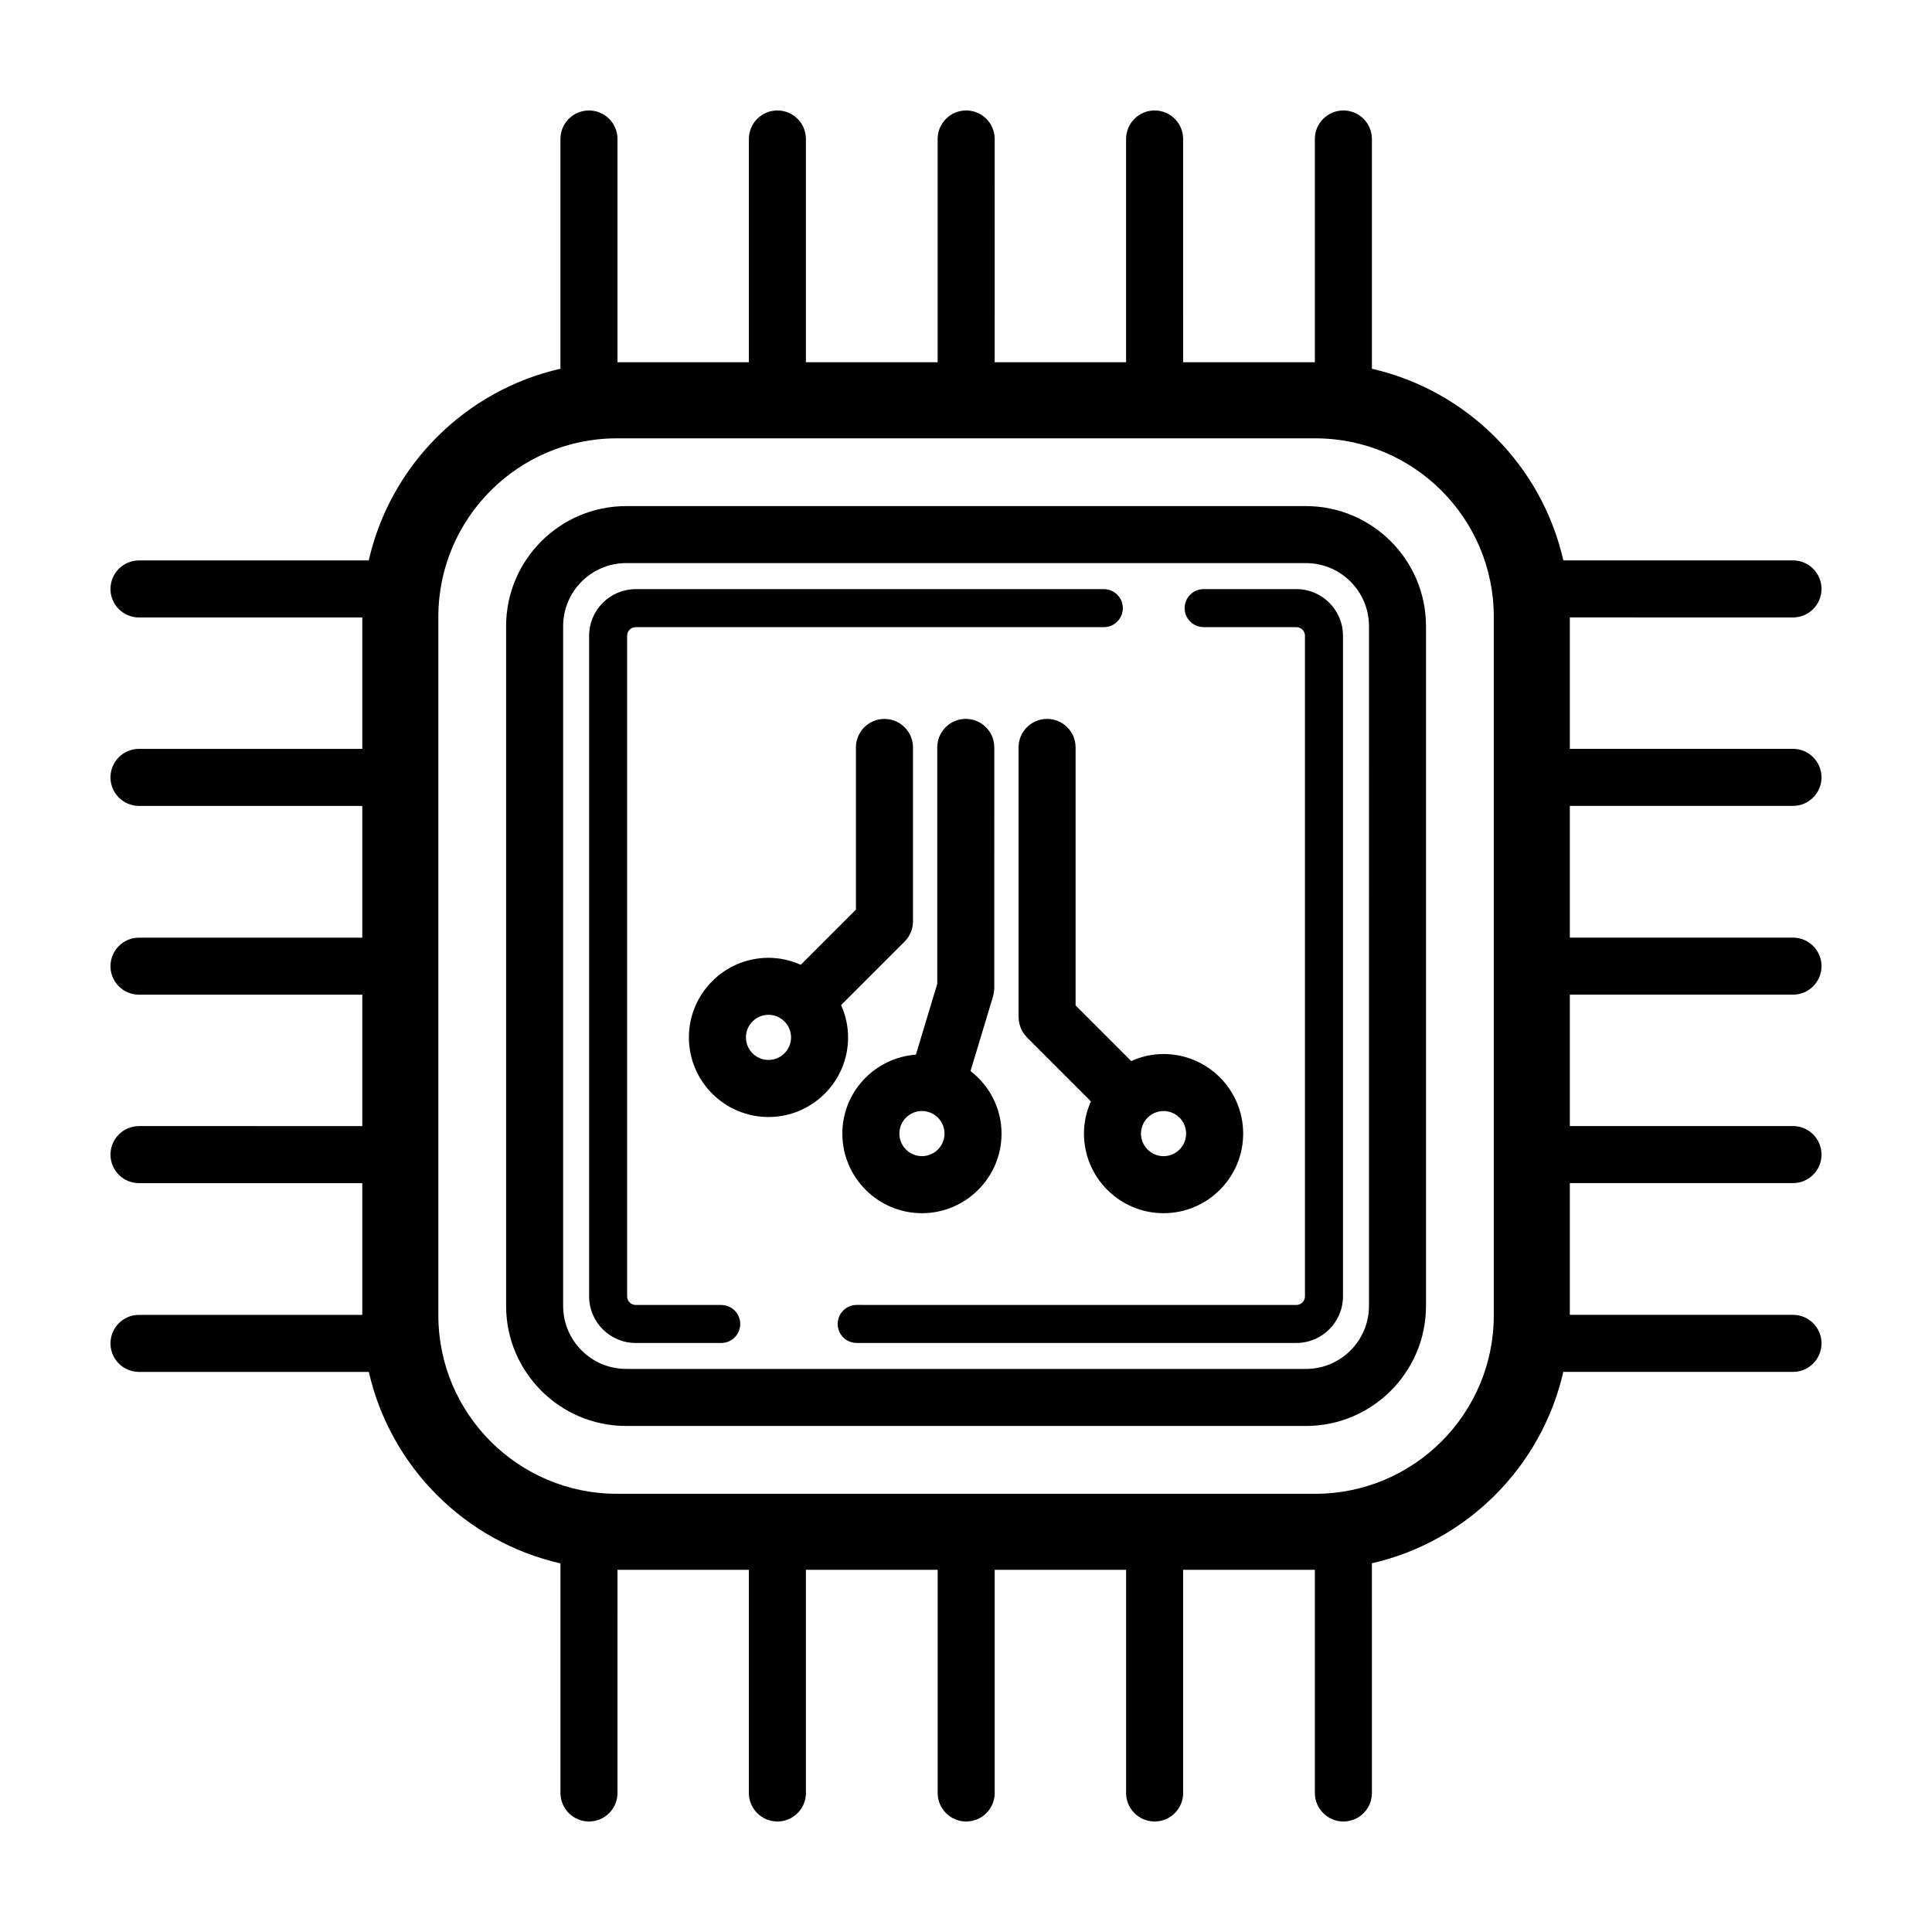
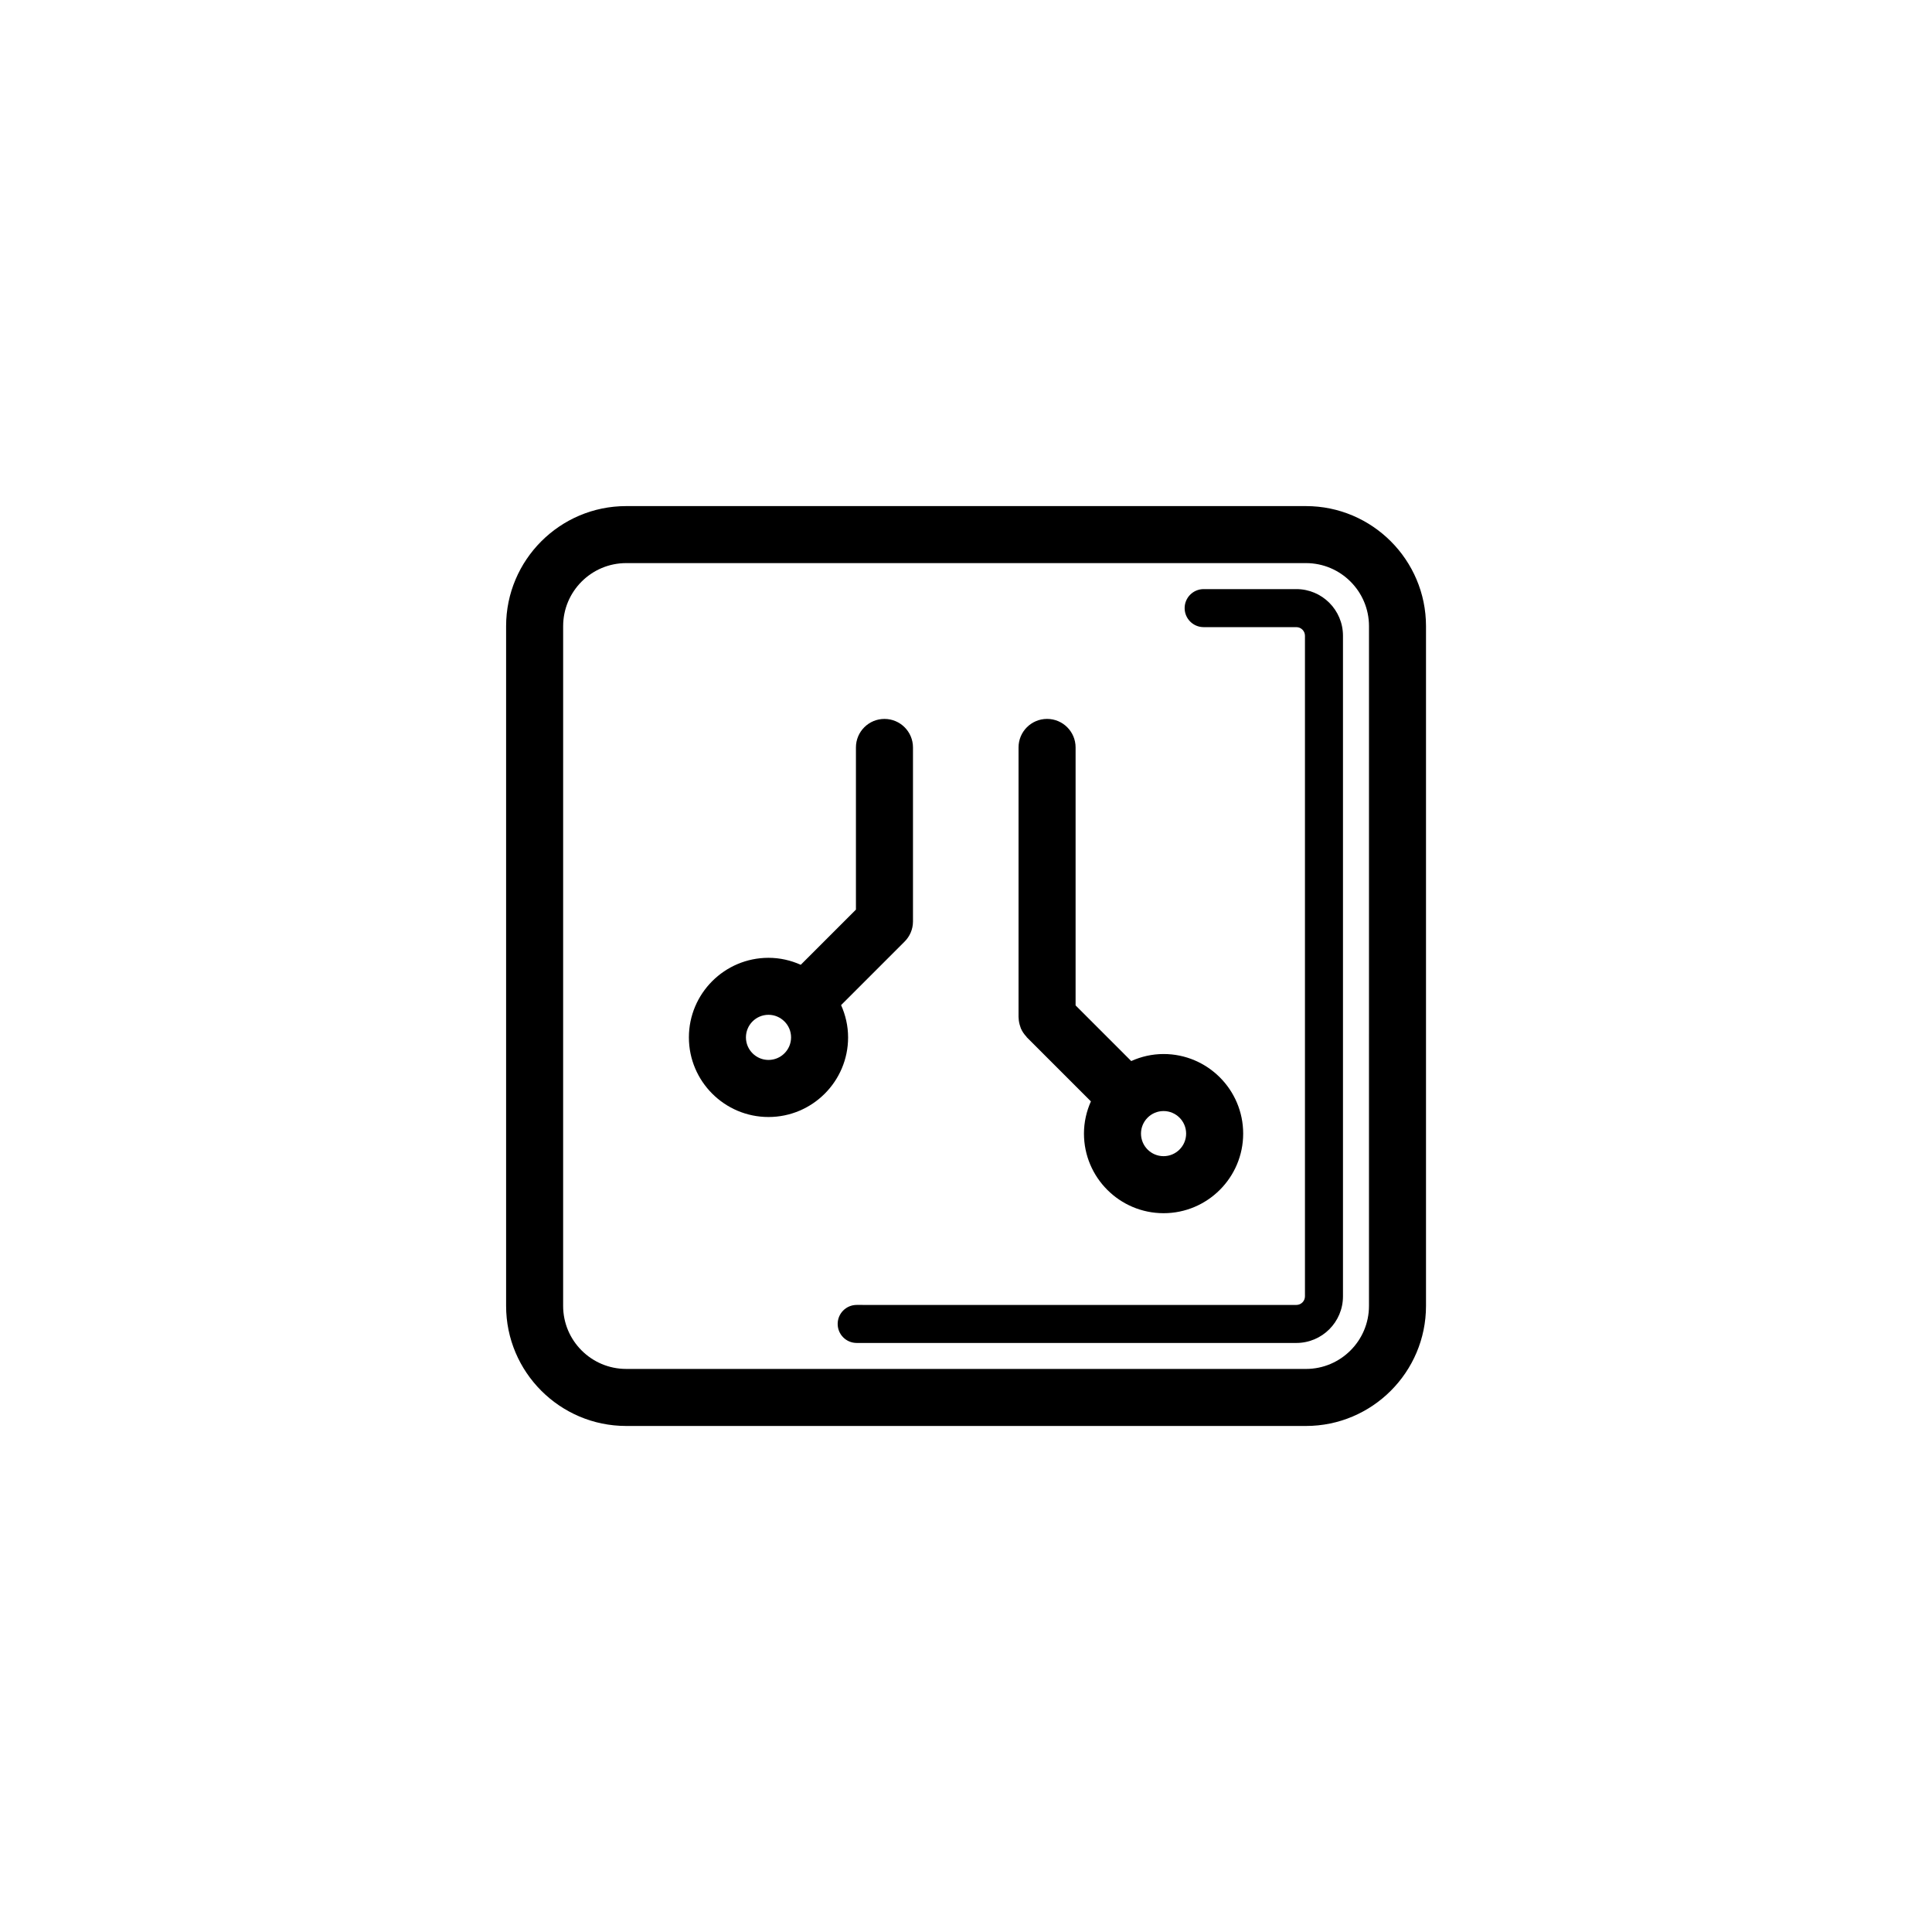
<svg xmlns="http://www.w3.org/2000/svg" fill="#000000" width="800px" height="800px" version="1.1" viewBox="144 144 512 512">
  <g>
-     <path d="m619.16 357.57c4.172 0 7.559-3.379 7.559-7.559 0-4.176-3.387-7.559-7.559-7.559h-59.137v-34.824l59.137 0.004c4.172 0 7.559-3.379 7.559-7.559 0-4.176-3.387-7.559-7.559-7.559h-60.855c-5.719-25.191-25.555-45.039-50.734-50.785v-60.895c0-4.176-3.387-7.559-7.559-7.559-4.172 0-7.559 3.379-7.559 7.559v59.168h-34.914l0.004-59.168c0-4.176-3.387-7.559-7.559-7.559s-7.559 3.379-7.559 7.559v59.168h-34.824l0.004-59.168c0-4.176-3.387-7.559-7.559-7.559s-7.559 3.379-7.559 7.559v59.168h-34.914l0.004-59.168c0-4.176-3.387-7.559-7.559-7.559s-7.559 3.379-7.559 7.559v59.168h-34.816v-59.168c0-4.176-3.387-7.559-7.559-7.559s-7.559 3.379-7.559 7.559v60.887c-25.215 5.723-45.074 25.582-50.801 50.801h-60.883c-4.172 0-7.559 3.379-7.559 7.559 0 4.176 3.387 7.559 7.559 7.559h59.168v34.824l-59.168-0.004c-4.172 0-7.559 3.379-7.559 7.559 0 4.176 3.387 7.559 7.559 7.559h59.168v34.914l-59.168-0.004c-4.172 0-7.559 3.379-7.559 7.559 0 4.176 3.387 7.559 7.559 7.559h59.168v34.824l-59.168-0.004c-4.172 0-7.559 3.379-7.559 7.559 0 4.176 3.387 7.559 7.559 7.559h59.168v34.914l-59.168-0.004c-4.172 0-7.559 3.379-7.559 7.559 0 4.176 3.387 7.559 7.559 7.559h60.902c5.742 25.184 25.59 45.02 50.785 50.738v60.844c0 4.176 3.387 7.559 7.559 7.559 4.172 0 7.559-3.379 7.559-7.559l-0.004-59.137h34.816v59.137c0 4.176 3.387 7.559 7.559 7.559s7.559-3.379 7.559-7.559v-59.137h34.914v59.137c0 4.176 3.387 7.559 7.559 7.559s7.559-3.379 7.559-7.559l-0.004-59.137h34.824v59.137c0 4.176 3.387 7.559 7.559 7.559s7.559-3.379 7.559-7.559l-0.004-59.137h34.914v59.137c0 4.176 3.387 7.559 7.559 7.559s7.559-3.379 7.559-7.559l-0.004-60.871c25.16-5.738 44.98-25.559 50.719-50.719h60.871c4.172 0 7.559-3.379 7.559-7.559 0-4.176-3.387-7.559-7.559-7.559l-59.137 0.004v-34.914h59.137c4.172 0 7.559-3.379 7.559-7.559 0-4.176-3.387-7.559-7.559-7.559l-59.137 0.004v-34.824h59.137c4.172 0 7.559-3.379 7.559-7.559 0-4.176-3.387-7.559-7.559-7.559l-59.137 0.004v-34.914zm-79.289 135.02c0 26.066-21.211 47.277-47.277 47.277h-185.15c-26.066 0-47.277-21.211-47.277-47.277v-185.15c0-26.066 21.211-47.277 47.277-47.277h185.15c26.066 0 47.277 21.211 47.277 47.277z" />
    <path d="m490.09 278.12h-180.15c-17.543 0-31.816 14.273-31.816 31.82v180.14c0 17.543 14.273 31.816 31.816 31.816h180.15c17.543 0 31.816-14.273 31.816-31.816v-180.14c0-17.543-14.273-31.82-31.816-31.82zm16.703 211.96c0 9.211-7.492 16.703-16.703 16.703l-180.15-0.004c-9.211 0-16.703-7.492-16.703-16.703l0.004-180.14c0-9.215 7.492-16.707 16.703-16.707h180.15c9.211 0 16.703 7.492 16.703 16.707z" />
    <path d="m487.55 300.12h-24.57c-2.785 0-5.039 2.258-5.039 5.039s2.254 5.039 5.039 5.039h24.57c1.254 0 2.277 1.023 2.277 2.277v175.07c0 1.254-1.023 2.277-2.277 2.277l-116.52-0.004c-2.785 0-5.039 2.258-5.039 5.039s2.254 5.039 5.039 5.039h116.52c6.816 0 12.352-5.543 12.352-12.352v-175.07c0-6.816-5.539-12.355-12.352-12.355z" />
-     <path d="m335.13 489.83h-22.656c-1.254 0-2.277-1.023-2.277-2.277v-175.07c0-1.258 1.023-2.277 2.277-2.277h124.05c2.785 0 5.039-2.258 5.039-5.039s-2.254-5.039-5.039-5.039l-124.05 0.004c-6.816 0-12.352 5.543-12.352 12.352v175.07c0 6.812 5.543 12.352 12.352 12.352h22.656c2.785 0 5.039-2.258 5.039-5.039 0-2.777-2.254-5.035-5.039-5.035z" />
    <path d="m366.9 410.36 16.773-16.773c1.402-1.371 2.277-3.281 2.277-5.394v-46.113c0-4.176-3.387-7.559-7.559-7.559s-7.559 3.379-7.559 7.559v42.977l-14.621 14.621c-2.621-1.168-5.5-1.848-8.551-1.848-11.633 0-21.094 9.461-21.094 21.094 0 11.633 9.461 21.094 21.094 21.094 11.633 0 21.094-9.461 21.094-21.094 0-3.055-0.688-5.941-1.855-8.562zm-19.238 14.535c-3.293 0-5.981-2.68-5.981-5.981 0-3.301 2.68-5.981 5.981-5.981 1.637 0 3.113 0.664 4.195 1.734 0.004 0.004 0.012 0.016 0.016 0.023 0.012 0.012 0.02 0.012 0.031 0.02 1.074 1.082 1.738 2.562 1.738 4.203 0 3.301-2.684 5.981-5.981 5.981z" />
    <path d="m452.36 465.51c11.633 0 21.094-9.461 21.094-21.094 0-11.629-9.461-21.09-21.094-21.09-3.059 0-5.949 0.684-8.574 1.863l-14.742-14.742v-68.371c0-4.176-3.387-7.559-7.559-7.559s-7.559 3.379-7.559 7.559v71.379c0 0.109 0.02 0.215 0.023 0.328 0.023 0.812 0.188 1.582 0.449 2.312 0.051 0.145 0.086 0.293 0.145 0.438 0.348 0.805 0.84 1.527 1.438 2.156 0.059 0.059 0.074 0.145 0.137 0.207l16.984 16.984c-1.164 2.613-1.84 5.492-1.84 8.531 0.004 11.637 9.465 21.098 21.098 21.098zm5.977-21.094c0 3.293-2.68 5.981-5.981 5.981s-5.981-2.68-5.981-5.981c0-3.293 2.68-5.977 5.981-5.977s5.981 2.688 5.981 5.977z" />
-     <path d="m407.5 342.07c0-4.176-3.387-7.559-7.559-7.559s-7.559 3.379-7.559 7.559v62.668l-5.656 18.746c-10.879 0.832-19.496 9.844-19.496 20.93 0 11.633 9.461 21.094 21.094 21.094 11.633 0 21.094-9.461 21.094-21.094 0-6.762-3.254-12.723-8.219-16.582l5.984-19.828c0.035-0.109 0.035-0.227 0.066-0.336 0.055-0.223 0.098-0.449 0.133-0.676 0.051-0.309 0.082-0.613 0.09-0.922 0-0.082 0.023-0.152 0.023-0.23zm-19.176 108.32c-3.293 0-5.981-2.68-5.981-5.981 0-3.293 2.68-5.977 5.981-5.977 3.301 0 5.981 2.68 5.981 5.977-0.004 3.301-2.688 5.981-5.981 5.981z" />
  </g>
</svg>